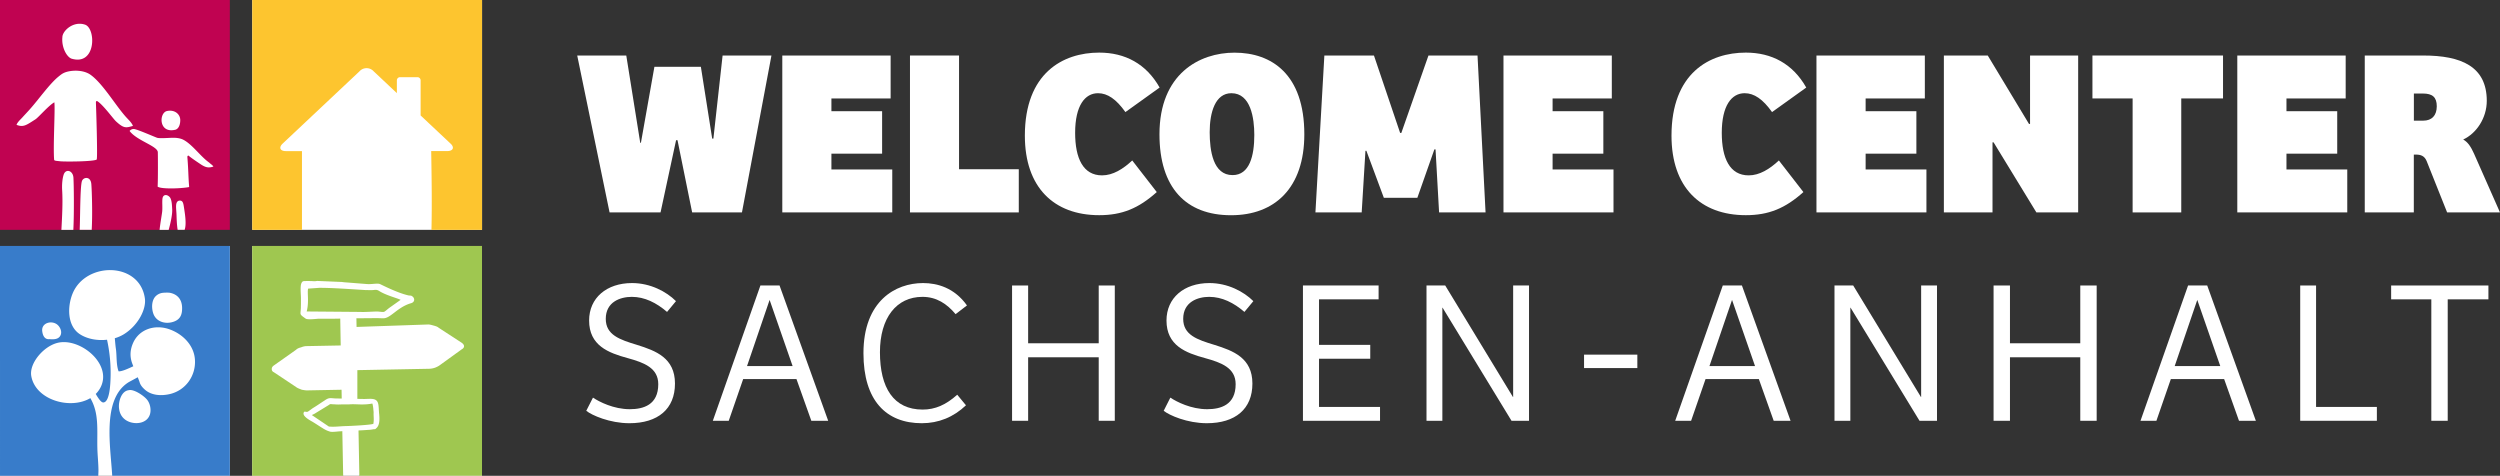
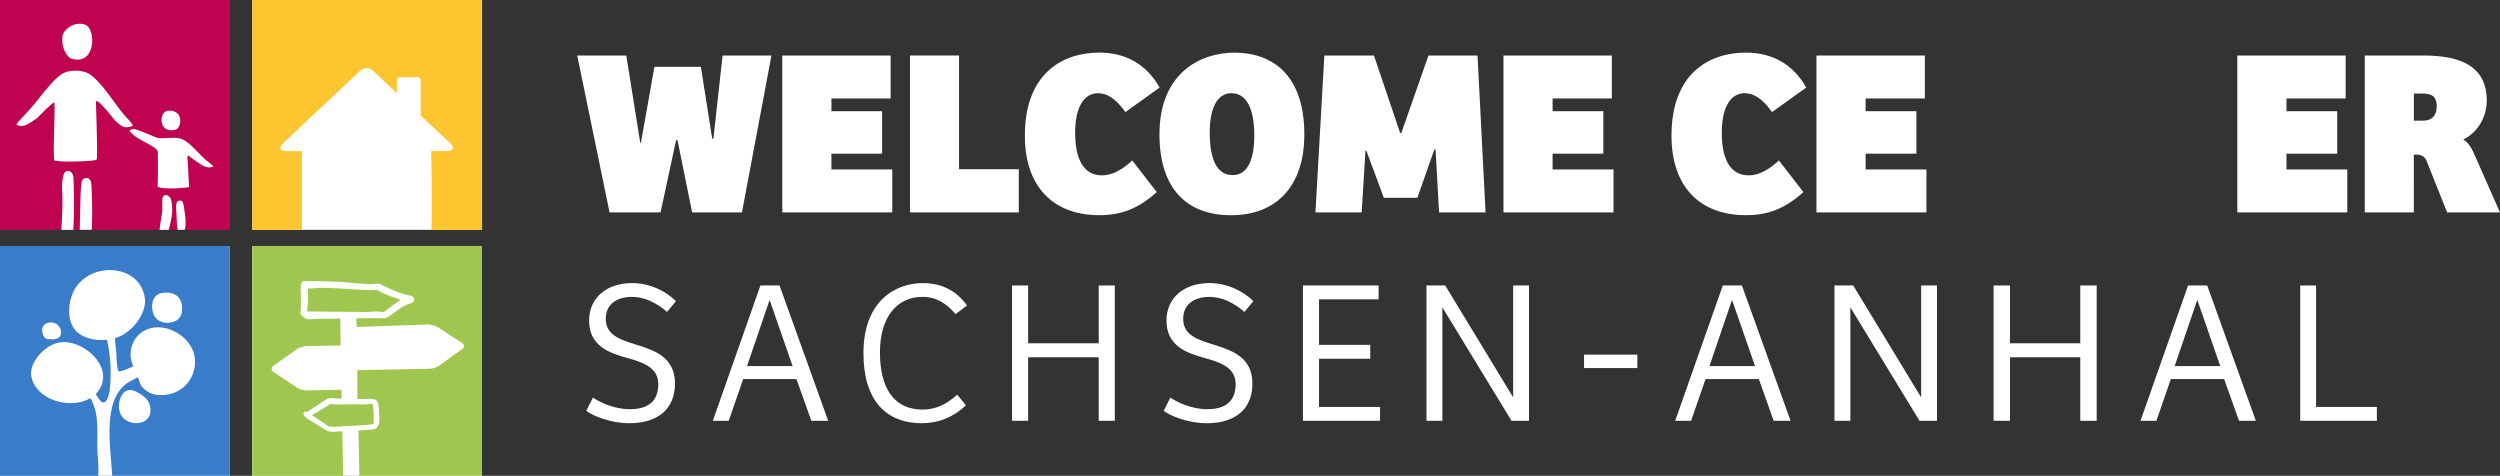
<svg xmlns="http://www.w3.org/2000/svg" width="472.87" height="90.001" version="1.1" xml:space="preserve" id="svg258">
  <rect width="100%" height="100%" fill="#333333" stroke="none" />
  <style type="text/css" id="style182">.st0,.st4{fill-rule:evenodd;clip-rule:evenodd;fill:#032b57}.st4{fill:#c00351}</style>
  <g fill="#fff" id="g238" style="fill:#fff" transform="translate(8)">
    <path class="st0" transform="translate(-676.82 -544.89)" id="polygon184" style="fill:#fff" d="M790.05 571.9h-.13l-2.64-16.51H778l6.12 29.68h9.64l2.94-13.66h.27l2.77 13.66h9.42l5.58-29.68h-9.24l-1.74 15.71h-.23l-2.14-13.57h-8.79z" />
    <path class="st0" d="M322.76 33.17c-3.57 0-5.09-3.21-5.09-8.04 0-5.18 1.87-7.5 4.33-7.5 1.79 0 3.44 1.12 5.18 3.57l6.47-4.64c-2.55-4.51-6.56-6.61-11.43-6.61-6.87 0-14.06 3.88-14.06 15.71 0 9.78 5.49 15.04 14.06 15.04 4.33 0 7.45-1.29 10.89-4.37l-4.64-5.98c-1.73 1.62-3.65 2.82-5.71 2.82z" id="path186" style="fill:#fff" />
    <path class="st0" transform="translate(-676.82 -544.89)" id="polygon188" style="fill:#fff" d="M816.79 585.07h20.8v-8.12h-11.51v-2.99h9.59v-8.04h-9.59v-2.41h11.2v-8.12h-20.49z" />
    <path class="st0" transform="translate(-676.82 -544.89)" id="polygon190" style="fill:#fff" d="M840.94 585.07h20.58v-8.17h-11.3v-21.51h-9.28z" />
    <path class="st0" d="M200.45 33.17c-3.57 0-5.09-3.21-5.09-8.04 0-5.18 1.87-7.5 4.33-7.5 1.79 0 3.44 1.12 5.18 3.57l6.47-4.64c-2.54-4.51-6.56-6.61-11.43-6.61-6.87 0-14.06 3.88-14.06 15.71 0 9.78 5.49 15.04 14.06 15.04 4.33 0 7.45-1.29 10.89-4.37l-4.64-5.98c-1.73 1.62-3.65 2.82-5.71 2.82z" id="path192" style="fill:#fff" />
    <path class="st0" d="M238.71 25.4c0-11.34-6.16-15.44-13.21-15.44-6.65 0-14.19 4.02-14.19 15.44 0 10.09 5 15.31 13.53 15.31 8.29.01 13.87-5.17 13.87-15.31zm-17.9-.4c0-3.79 1.07-7.37 4.11-7.37 3.66 0 4.33 4.73 4.33 7.9 0 3.93-.89 7.59-4.11 7.59-3.7.01-4.33-4.64-4.33-8.12z" id="path194" style="fill:#fff" />
    <path class="st0" transform="translate(-676.82 -544.89)" id="polygon196" style="fill:#fff" d="M930.57 582.3h6.34l3.22-9.15h.22l.67 11.92h8.79l-1.52-29.68h-9.28l-5.13 14.64h-.23l-4.95-14.64h-9.38l-1.69 29.68h8.75l.71-11.65h.18z" />
    <path class="st0" transform="translate(-676.82 -544.89)" id="polygon198" style="fill:#fff" d="M953.2 585.07h20.81v-8.12h-11.52v-2.99h9.6v-8.04h-9.6v-2.41h11.2v-8.12H953.2z" />
    <path class="st0" transform="translate(-676.82 -544.89)" id="polygon200" style="fill:#fff" d="M1012.4 585.07h20.8v-8.12h-11.5v-2.99h9.6v-8.04h-9.6v-2.41h11.2v-8.12h-20.5z" />
-     <path class="st0" transform="translate(-676.82 -544.89)" id="polygon202" style="fill:#fff" d="M1052.8 555.39v12.94h-.2l-7.8-12.94h-8.3v29.68h9.2v-13.26h.2l8.1 13.26h7.9v-29.68z" />
-     <path class="st0" transform="translate(-676.82 -544.89)" id="polygon204" style="fill:#fff" d="M1064.6 555.39v8.12h7.6v21.56h9.2v-21.56h7.9v-8.12z" />
    <path class="st0" transform="translate(-676.82 -544.89)" id="polygon206" style="fill:#fff" d="M1092 585.07h20.8v-8.12h-11.5v-2.99h9.6v-8.04h-9.6v-2.41h11.2v-8.12H1092z" />
    <path class="st0" d="M448.58 29.24h.4c.94 0 1.61.27 2.01 1.21l3.88 9.73h10l-4.91-11.11c-.58-1.29-1.16-2.19-2.05-2.68 2.5-1.16 4.46-4.06 4.46-7.32 0-6.52-4.87-8.57-12.01-8.57h-11.07v29.68h9.28V29.24zm0-6.42v-5.13h1.7c1.79 0 2.63.67 2.63 2.41 0 1.74-.94 2.72-2.54 2.72z" id="path208" style="fill:#fff" />
    <path class="st0" d="M102.89 77.7c1.04.85 4.46 2.35 8.16 2.35 5.39 0 8.62-2.69 8.62-7.5 0-4.85-3.62-6.2-7.16-7.31-3.31-1-5.93-1.89-5.93-4.93 0-3.23 2.77-4.16 4.93-4.16 2.42 0 4.66 1.12 6.66 2.85l1.69-2.04c-1.81-1.81-4.85-3.42-8.31-3.42-4.81 0-8.12 2.81-8.12 7.08 0 4.73 3.62 6.12 7.31 7.12 3.08.85 5.77 1.85 5.77 4.93 0 3.92-2.81 4.73-5.39 4.73-3.04 0-5.77-1.39-6.96-2.19z" id="path210" style="fill:#fff" />
    <path class="st0" transform="translate(-676.82 -544.89)" id="polygon212" style="fill:#fff" d="M968.44 614.51h10.08v-2.54h-10.08z" />
    <path class="st0" d="m311.87 79.59 2.73-7.89h10.08l2.81 7.89h3.19L321.48 54h-3.62l-9 25.59zm7.74-22.86 4.35 12.51h-8.62z" id="path214" style="fill:#fff" />
    <path class="st0" d="m129.84 79.59 2.73-7.89h10.08l2.81 7.89h3.19L139.45 54h-3.62l-9 25.59zm7.73-22.86 4.35 12.51h-8.62z" id="path216" style="fill:#fff" />
    <path class="st0" d="M166.52 77.47c-5.5 0-8.08-4.12-8.08-10.85 0-6.5 3.12-10.47 8.04-10.47 2.66 0 4.62 1.31 6.27 3.27l2.15-1.65c-2.39-3.35-5.62-4.23-8.31-4.23-5.19 0-11.27 3.35-11.27 13.27 0 8.97 4.31 13.24 11.04 13.24 3.16 0 6-1.15 8.35-3.39l-1.65-2c-2.11 1.89-4.15 2.81-6.54 2.81z" id="path218" style="fill:#fff" />
    <path class="st0" transform="translate(-676.82 -544.89)" id="polygon220" style="fill:#fff" d="M876.64 598.89v10.93h-13.35v-10.93h-3.04v25.59h3.04v-12.01h13.35v12.01h3.04v-25.59z" />
    <path class="st0" d="M212.11 77.7c1.04.85 4.46 2.35 8.16 2.35 5.39 0 8.62-2.69 8.62-7.5 0-4.85-3.62-6.2-7.16-7.31-3.31-1-5.93-1.89-5.93-4.93 0-3.23 2.77-4.16 4.92-4.16 2.42 0 4.66 1.12 6.66 2.85l1.69-2.04c-1.81-1.81-4.85-3.42-8.31-3.42-4.81 0-8.12 2.81-8.12 7.08 0 4.73 3.62 6.12 7.31 7.12 3.08.85 5.77 1.85 5.77 4.93 0 3.92-2.81 4.73-5.39 4.73-3.04 0-5.77-1.39-6.96-2.19z" id="path222" style="fill:#fff" />
    <path class="st0" transform="translate(-676.82 -544.89)" id="polygon224" style="fill:#fff" d="M915.27 624.48h14.58v-2.62h-11.54v-9.12H928v-2.62h-9.69v-8.61h11.27v-2.62h-14.31z" />
    <path class="st0" d="M278.21 54v21.09h-.04L265.36 54h-3.54v25.59h3V58.2h.04l13.04 21.39h3.31V54z" id="path226" style="fill:#fff" />
    <path class="st0" d="M355.38 54v21.09h-.04L342.53 54h-3.54v25.59h3V58.2h.04l13.04 21.39h3.31V54z" id="path228" style="fill:#fff" />
    <path class="st0" transform="translate(-676.82 -544.89)" id="polygon230" style="fill:#fff" d="M1062.3 598.89v10.93H1049v-10.93h-3.1v25.59h3.1v-12.01h13.3v12.01h3.1v-25.59z" />
    <path class="st0" d="m399.88 79.59 2.73-7.89h10.08l2.81 7.89h3.19L409.49 54h-3.62l-9 25.59zm7.73-22.86 4.35 12.51h-8.62z" id="path232" style="fill:#fff" />
    <path class="st0" transform="translate(-676.82 -544.89)" id="polygon234" style="fill:#fff" d="M1103.9 624.48h14.5v-2.62h-11.5v-22.97h-3z" />
-     <path class="st0" transform="translate(-676.82 -544.89)" id="polygon236" style="fill:#fff" d="M1121.1 598.89v2.62h7.6v22.97h3.1v-22.97h7.7v-2.62z" />
  </g>
  <path class="st4" d="M0 46.527h43.473V90H0z" clip-rule="evenodd" fill="#fff" fill-rule="evenodd" id="path240" style="fill:#fff" />
  <path d="M0 46.517h43.473V89.99H21.225c-.305-5.459-1.954-14.345 2.957-17.601.263-.176 1.034-.563 1.871-1.034.18.45.32.812.362.962.16.558.579 1.023 1.008 1.4 1.256 1.112 3.117 1.184 4.683.822 3.009-.697 4.973-3.458 4.766-6.528-.186-2.76-2.373-4.9-4.931-5.764-2.683-.905-5.645.01-6.793 2.683-.506 1.184-.604 2.326-.227 3.556.052.16.155.445.295.791-1.065.486-2.12.982-2.781.962-.481-1.287-.316-2.931-.517-4.296-.078-.527-.135-1.215-.202-1.97a6.968 6.968 0 0 0 1.727-.76c2.755-1.726 4.233-4.776 3.964-6.745-.956-6.989-11.165-7.01-13.667-.967-1.008 2.44-1.06 6.11 1.344 7.697 1.432.94 3.36 1.267 5.16 1.06.444 2.031.806 4.704.645 7.805-.04.796-.186 4.017-1.344 4.063-.429.016-.982-.832-1.437-1.612.3-.295.564-.631.786-1.014 2.631-4.512-3.784-9.775-8.084-8.632-2.647.703-5.314 3.887-4.896 6.26.807 4.564 7.428 6.41 11.171 4.176 1.68 2.864 1.251 5.96 1.329 9.429.03 1.385.191 2.76.207 4.14.005.342-.016.724-.037 1.122H.001zm32.101 8.86c-.243-.041-1.09-.041-1.51.041a2.246 2.246 0 0 0-1.214.683c-.734.822-.724 2.259-.362 3.256.527 1.448 2.109 1.939 3.49 1.592 1.483-.372 1.984-1.276 1.938-2.786-.047-1.799-1.174-2.58-2.342-2.786zm-7.749 18.428c-1.38.155-1.917 2.047-1.855 3.21.072 1.308.729 2.306 1.954 2.776 1.37.522 3.329.253 3.882-1.334.32-.915.072-2.14-.527-2.869-.62-.76-2.508-2.036-3.453-1.783zM9.335 64.149c.755.057 1.686.088 2.089-.672.346-.657.026-1.489-.47-1.97-1.034-1.008-3.149-.511-2.968 1.122.088.755.419 1.618 1.35 1.52z" id="path242" style="clip-rule:evenodd;fill:#387cca;fill-rule:evenodd" />
  <path class="st4" d="M47.696 46.527h43.473V90H47.696z" clip-rule="evenodd" fill="#fff" fill-rule="evenodd" id="path244" style="fill:#fff" />
  <path d="M70.663 78.22c0 .698.093 1.184-.041 1.938-.357.223-4.534.43-5.294.435-1.121.041-2.067.175-2.92.098-.078-.005-.186.02-.28-.062l-3.142-2.12c.3-.155.537-.243.76-.408l2.403-1.468c.44-.326.378-.15 1.055-.16.543.051.884.046 1.406.02.6-.02.987.016 1.51-.01 1.255-.103 2.511.191 4.305-.155.088.191.155.708.186.972.016.367.078.589.052.92zm-3.07-8.209 13.553-.258c.29-.005.662-.052 1.019-.166.372-.118.723-.305.94-.454l4.244-3.071c.29-.15.43-.372.424-.59-.005-.216-.155-.433-.45-.645l-4.352-2.833c-.222-.212-.6-.32-.956-.419-.378-.103-.734-.207-1.024-.201l-13.548.465-.03-1.634 3.571-.03c.191-.021 1.256.04 1.448.02 1.36.124 2.651-2.026 5.205-2.812.848-.186.817-.868.496-1.2-.372-.371-.49-.232-.863-.304-2.243-.507-5.335-2.15-5.417-2.156-.522-.196-1.536.088-2.497 0l-3.148-.248c-.48-.047-1.07-.062-1.52-.14l-4.652-.196c-.269.015-.408.078-.729.047-.32-.031-.506-.01-.827-.037-.269.01-.429 0-.698.01-.351.006-.589-.015-.754.383-.31.574-.073 2.337-.104 3.091.005.305-.005.414 0 .719.005.3-.015.527-.01.832-.052 1.396-.383 1.174.915 2.089.33.217 1.66.077 2.305.02l3.195-.01c.269-.016.677-.01 1.029-.016l.087 5.077-6.487.124c-.29.005-.656.082-1.018.237-.362.078-.724.233-.94.455l-4.245 2.998c-.29.223-.357.445-.351.662a.601.601 0 0 0 .377.574l4.358 2.905c.222.14.589.28.956.419.367.067.734.134 1.023.124l6.488-.124.03 1.67-1.245-.026c-.884-.042-1.153-.218-2.01.403-.714.45-1.345.904-2.027 1.318-.326.191-.636.455-1.018.713-.44.326-.74-.212-.905.284-.207.641 1.044 1.344 1.664 1.69.724.435 1.463.942 2.187 1.376.45.258.703.356 1.034.46.429.186 1.51-.01 2.109-.026l.325-.02.156 8.192c0 .088.015.176.04.249h-17.25V46.518H91.17V89.99H67.914a.85.85 0 0 0 .052-.31l-.155-8.26a50.9 50.9 0 0 0 1.84-.11c.34-.005.63-.051 1.023-.124.264-.01.31.026.48-.175.72-.559.637-1.85.57-2.662-.083-.595-.057-1.618-.228-2.11-.33-1.095-1.633-.733-2.858-.775l-1.045-.02zm-9.584-11.098c.486-1.809.062-3.66.274-4.321l2.104-.15c2.336-.016 6.229.269 8.69.419.35-.006.666.025 1.017.015.75.031 1.034-.207 1.598.145 1.276.832 3.489 1.375 4.083 1.695l-2.124 1.505c-1.194.91-.708.842-2.145.708-.75-.031-2.342.124-3.334.072z" id="path246" style="clip-rule:evenodd;fill:#9fc750;fill-rule:evenodd" />
  <path class="st4" d="M47.707 0H91.18v43.473H47.707z" clip-rule="evenodd" fill="#fff" fill-rule="evenodd" id="path248" style="fill:#fff" />
  <path d="M47.707 0H91.18v43.473h-9.568c.108-4.673.041-9.6-.052-14.898h3.045c1.085 0 1.4-.677.651-1.38L79.56 21.84v-6.643c0-.33-.27-.6-.605-.6h-3.288a.6.6 0 0 0-.6.6v2.42L70.68 13.49a1.805 1.805 0 0 0-2.683 0L53.42 27.201c-.724.723-.434 1.38.651 1.38h3.045v14.898h-9.408z" id="path250" style="clip-rule:evenodd;fill:#fdc52f;fill-rule:evenodd" />
  <path class="st4" d="M0 0h43.473v43.473H0z" id="path252" />
  <path class="st4" d="M15.092 4.496c-1.814-.015-3.287 1.535-3.291 2.53-.191 1.83.745 3.663 1.685 4.056 4.694 1.447 4.704-5.613 2.641-6.404a3.189 3.189 0 0 0-1.035-.182zm-.977 8.879a6.26 6.26 0 0 0-.923.09c-1.101.196-1.49.513-2.053.963-1.778 1.421-3.813 4.373-5.56 6.316-.512.569-.802.864-1.319 1.438-.434.475-.947.91-1.133 1.431 1.313.527 1.893.026 3.573-1.039.578-.367 2.446-2.575 3.578-3.226.186 1.178-.264 8.447-.032 10.939.264.165.454.134 1.1.216.817.104 6.55.072 6.953-.341.176-.647-.108-9.553-.16-10.81.03-.237.083-.232.238-.232 1.117.672 3.02 3.345 3.588 3.861 1.468 1.344 1.86 1.21 3.178.838-.181-.527-.73-1.066-1.102-1.459-2.026-2.13-4.486-6.466-6.9-8.203-.857-.616-2.027-.808-3.026-.783zm18 7.563a2.672 2.672 0 0 0-.515.06c-1.556.305-1.633 4.351 1.613 3.53.646-.223.893-1.066.883-1.83-.014-.978-.823-1.78-1.98-1.76zm-6.832 3.455c-.522.02-.771.379-.771.379 1.365 1.84 5.298 2.841 5.34 4.025.02.625.047 5.036-.035 6.504.63.486 4.212.381 5.814.107.083-.015.15-.014.145-.133-.166-1.876-.124-2.989-.336-5.584.005-.155.068-.258.213-.263.527.48 2.496 1.767 2.496 1.767.785.476 1.308.606 2.213.31-.135-.273-.528-.479-.791-.753-1.577-1.086-3.174-3.418-4.87-4.307-.687-.361-1.56-.403-2.207-.382-.65.02-2.208.135-2.73.011-.264-.062-3.958-1.697-4.48-1.681zM12.804 32.33c-.298.021-.583.226-.74.645-.279.796-.372 2.016-.304 3.06.13 2.228-.001 4.767-.145 7.438h2.258c.166-3.286.096-8.515.017-9.864-.051-.84-.588-1.314-1.086-1.279zm3.477 1.332a.89.89 0 0 0-.789.61c-.343 1.103-.312 6.705-.42 9.2h2.273c.174-2.863.035-7.409-.07-8.658-.07-.863-.546-1.182-.994-1.152zm15.039 3.235c-.29.013-.538.22-.594.705-.077.692.035 1.668-.052 2.449-.082.704-.365 2.202-.489 3.422h1.72c.344-1.227.741-2.999.661-3.94-.036-.708-.057-1.498-.336-2.066-.203-.354-.582-.586-.91-.57zm2.676 1.046a1.205 1.205 0 0 0-.143.014c-.806.222-.497 1.493-.46 2.775.02.688.06 1.909.214 2.74h1.31c.397-1.046.054-3.069-.062-3.87-.16-1.013-.188-1.681-.86-1.659z" fill="#fff" id="path254" style="fill:#fff" />
</svg>